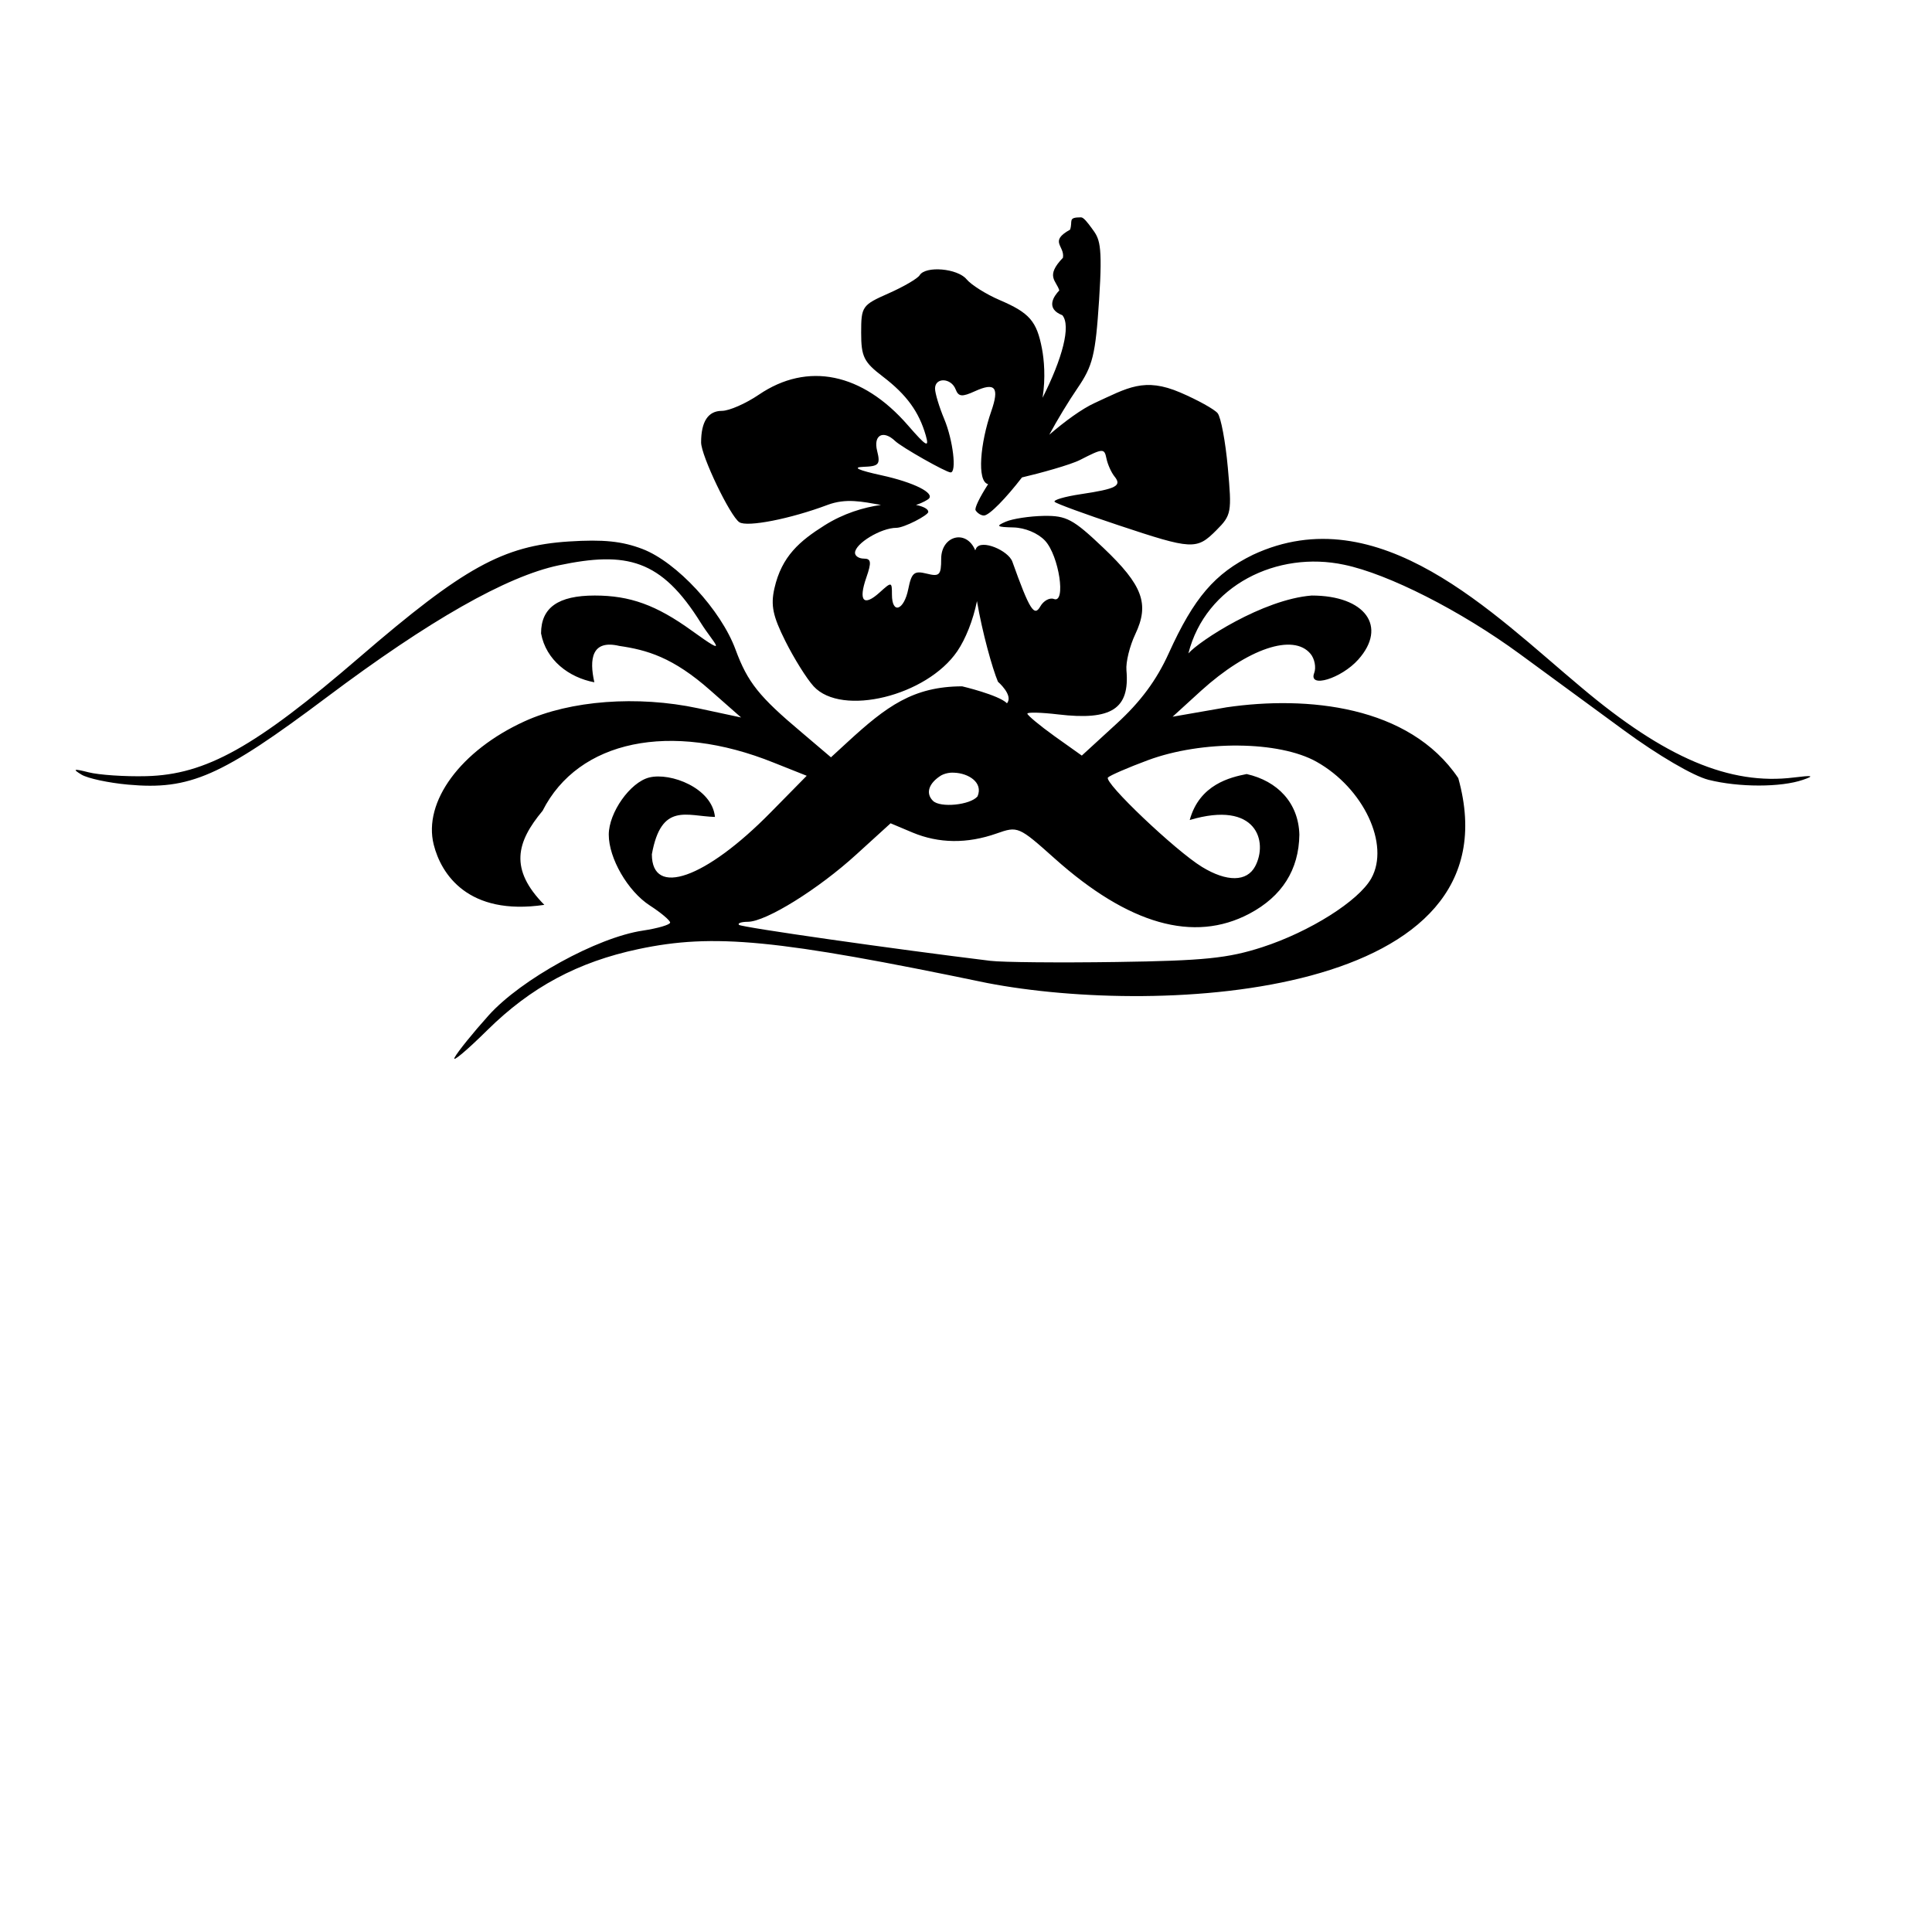
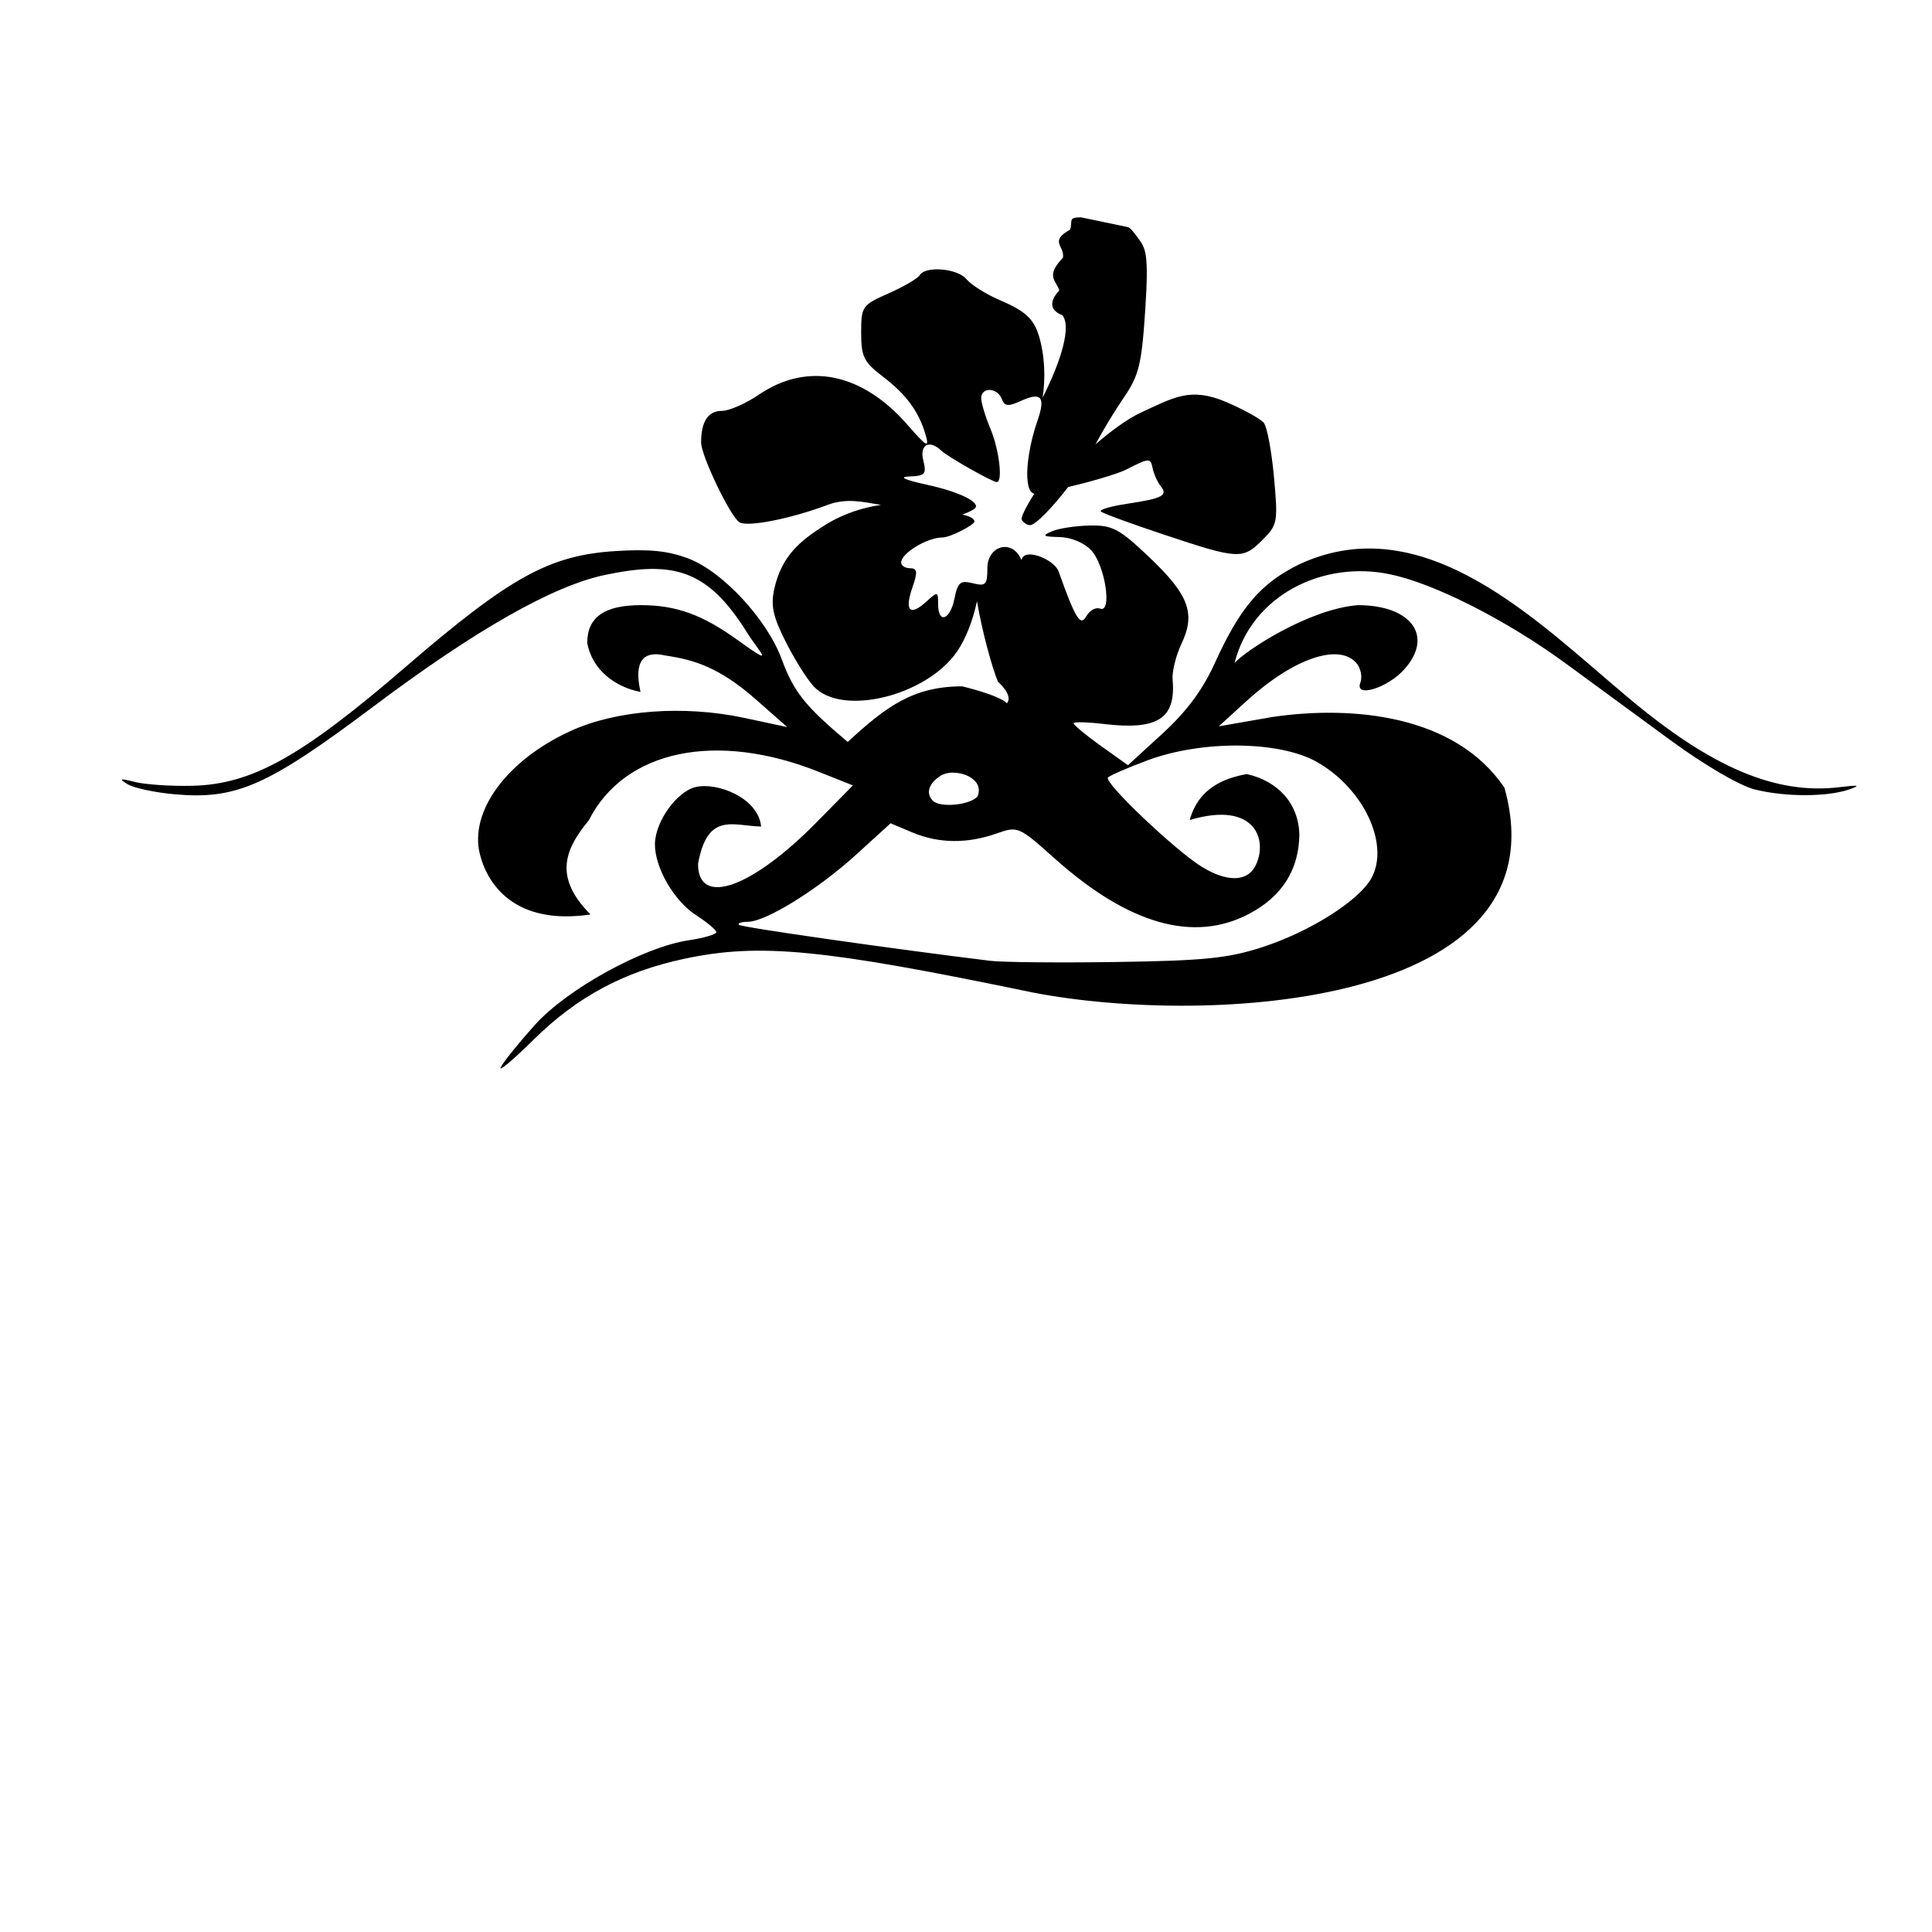
<svg xmlns="http://www.w3.org/2000/svg" xmlns:ns1="http://sodipodi.sourceforge.net/DTD/sodipodi-0.dtd" xmlns:ns2="http://www.inkscape.org/namespaces/inkscape" id="svg4078" ns1:version="0.32" ns2:version="0.47 r22583" width="1080" height="1080" version="1.0" ns1:docname="HibiscusHorizontal.svg" ns2:output_extension="org.inkscape.output.svg.inkscape">
  <defs id="defs4081">
    <ns2:perspective ns1:type="inkscape:persp3d" ns2:vp_x="0 : 526.18109 : 1" ns2:vp_y="0 : 1000 : 0" ns2:vp_z="744.09448 : 526.18109 : 1" ns2:persp3d-origin="372.04724 : 350.78739 : 1" id="perspective4085" />
  </defs>
  <ns1:namedview ns2:window-height="1002" ns2:window-width="1280" ns2:pageshadow="2" ns2:pageopacity="0.0" guidetolerance="10.0" gridtolerance="10.0" objecttolerance="10.0" borderopacity="1.0" bordercolor="#666666" pagecolor="#ffffff" id="base" showgrid="false" ns2:zoom="0.33435081" ns2:cx="-81.280691" ns2:cy="317.4221" ns2:window-x="1276" ns2:window-y="92" ns2:current-layer="svg4078" units="in" ns2:window-maximized="1" />
-   <path style="fill:#000000" d="m 604.305,121.493 c -7.683,0 -4.454,2.058 -6.129,6.882 -11.97,6.679 -2.881,8.971 -3.979,15.702 -10.043,10.44 -3.686,12.729 -2.043,18.279 -2.914,3.018 -8.034,10.058 1.721,13.871 4.91,5.915 -0.014,24.222 -11.076,46.135 1.797,-11.201 0.812,-21.452 -0.322,-27.422 -2.935,-15.447 -6.999,-20.065 -23.658,-27.205 -7.624,-3.269 -15.925,-8.517 -18.496,-11.614 -5.085,-6.129 -22.907,-7.65 -26.238,-2.261 -1.136,1.841 -8.875,6.376 -17.313,10.11 -14.838,6.562 -15.377,7.274 -15.377,22.044 0,13.424 1.501,16.393 12.151,24.518 13.278,10.127 20.195,19.711 23.98,32.907 2.051,7.147 0.34,6.204 -10.001,-5.702 -25.462,-29.308 -56.054,-35.639 -83.339,-17.095 -7.269,4.938 -16.557,9.033 -20.647,9.033 -7.684,0 -11.614,5.988 -11.614,17.636 0,7.44 16.273,41.338 21.399,44.624 4.417,2.835 28.455,-1.858 49.251,-9.676 10.348,-3.892 19.366,-1.827 29.895,0 -9.705,1.363 -20.937,4.738 -31.508,11.397 -13.752,8.665 -23.985,17.175 -28.066,35.271 -2.149,9.532 -0.842,15.526 6.129,29.466 4.812,9.618 11.901,21.011 15.808,25.271 15.672,17.082 63.265,5.43 80.328,-19.68 4.581,-6.745 8.798,-17.212 10.968,-27.959 3.012,17.704 8.593,37.591 11.721,45.058 0,0 8.801,7.595 5.054,12.044 -4.656,-4.652 -25.056,-9.466 -25.055,-9.463 -27.381,0.069 -42.355,11.211 -63.983,31.077 l -9.355,8.603 -16.453,-13.981 c -23.659,-19.886 -30.13,-27.897 -36.884,-46.238 -8.182,-22.219 -32.918,-48.936 -52.047,-56.241 -11.421,-4.363 -21.934,-5.423 -41.078,-4.195 -36.819,2.364 -58.849,14.539 -117.105,64.737 -58.315,50.25 -85.831,65.615 -119.148,66.454 -12.07,0.31 -26.582,-0.705 -32.26,-2.151 -8.422,-2.144 -9.162,-1.844 -3.979,1.29 3.494,2.116 15.187,4.611 26.023,5.592 34.527,3.131 51.967,-4.47 111.19,-48.925 57.083,-42.852 100.453,-67.549 129.579,-73.664 37.878,-7.949 57.232,-3.513 79.468,32.26 6.726,10.822 17.106,20.299 -5.054,4.301 -19.874,-14.346 -34.576,-19.676 -54.305,-19.676 -20.42,0 -30.002,6.748 -30.002,21.183 2.764,14.938 15.574,24.649 29.787,27.312 -2.915,-12.973 -1.517,-23.995 13.979,-20.323 15.302,2.247 29.859,6.225 50.971,24.948 l 17.098,15.055 -24.088,-5.162 c -33.868,-7.219 -71.358,-4.394 -96.996,7.312 -35.639,16.273 -56.775,44.948 -50.756,68.929 4.105,16.356 19.081,39.968 61.832,33.661 -19.724,-19.965 -15.549,-35.127 -0.968,-52.587 19.964,-39.469 71.516,-50.164 129.256,-26.882 l 18.388,7.312 -20.109,20.43 c -36.427,37.085 -66.456,47.68 -66.456,23.444 5.282,-29.232 19.523,-21.249 35.271,-20.863 -1.552,-16.156 -24.827,-25.044 -36.777,-22.044 -10.597,2.66 -22.563,19.576 -22.582,31.937 -0.021,13.224 10.662,31.648 22.905,39.573 6.3,4.078 11.375,8.365 11.399,9.573 0.024,1.204 -6.843,3.235 -15.377,4.515 -25.424,3.813 -67.903,27.157 -86.027,47.315 -8.75,9.732 -17.306,20.32 -19.034,23.551 -1.728,3.228 6.511,-3.648 18.281,-15.272 24.309,-24.002 50.606,-38.107 84.414,-45.271 42.05,-8.912 77.315,-5.502 194.852,18.926 97.611,18.881 297.763,8.197 263.459,-114.523 -27.432,-40.681 -84.67,-46.104 -129.471,-39.573 l -30.217,5.268 15.915,-14.518 c 26.155,-23.678 51.569,-32.233 61.187,-20.647 2.336,2.815 3.223,7.681 2.043,10.753 -3.346,8.72 15.156,3.069 24.625,-7.526 16.511,-18.479 3.915,-35.808 -26.023,-35.808 -27.326,2.137 -63.029,25.516 -68.929,32.367 9.685,-38.155 49.716,-57.559 87.103,-49.572 24.601,5.107 65.158,25.698 98.179,49.896 14.195,10.399 40.479,29.666 58.391,42.797 18.968,13.905 38.625,25.395 47.1,27.529 16.916,4.26 40.492,4.26 52.799,0 6.636,-2.295 5.455,-2.612 -5.162,-1.29 -35.697,4.449 -72.04,-10.953 -118.826,-50.433 -49.13,-41.001 -113.042,-106.915 -183.453,-74.09 -21.361,10.451 -33.033,24.033 -47.1,55.058 -6.834,15.072 -15.759,27.133 -29.249,39.462 l -19.356,17.746 -15.27,-10.864 c -8.359,-6.001 -15.162,-11.693 -15.162,-12.581 0,-0.888 7.762,-0.688 17.205,0.43 29.895,3.541 40.11,-3.114 38.175,-24.731 -0.402,-4.487 1.835,-13.554 4.947,-20.11 8.038,-16.941 4.184,-27.34 -17.851,-48.282 -16.868,-16.035 -20.634,-18.066 -33.336,-17.852 -7.871,0.138 -17.399,1.6 -21.184,3.228 -5.79,2.484 -5.101,3.021 4.194,3.224 6.523,0.138 13.798,3.186 17.743,7.419 7.78,8.352 11.86,35.237 4.947,32.584 -2.37,-0.908 -5.808,0.96 -7.635,4.195 -3.353,5.936 -5.964,1.882 -15.592,-25.055 -2.223,-6.218 -17.297,-12.729 -20.216,-7.529 -0.196,0.351 -0.378,0.76 -0.538,1.184 -4.945,-12.003 -19.034,-8.197 -19.034,4.732 0,9.198 -0.981,10.086 -8.173,8.279 -6.952,-1.745 -8.405,-0.447 -10.216,8.603 -2.408,12.04 -9.14,14.329 -9.14,3.118 0,-7.206 -0.175,-7.254 -6.882,-1.18 -8.992,8.135 -12.002,4.756 -7.42,-8.389 2.983,-8.555 2.663,-10.537 -1.398,-10.537 -2.74,0 -4.947,-1.442 -4.947,-3.228 0,-5.172 14.549,-13.978 23.12,-13.978 4.31,0 17.851,-7.034 17.851,-8.926 0,-1.548 -2.623,-3.004 -6.882,-3.871 3.945,-1.249 6.531,-2.956 6.99,-3.334 3.911,-3.217 -8.124,-9.267 -26.238,-13.228 -13.031,-2.849 -16.609,-4.501 -10.216,-4.731 8.719,-0.31 9.656,-1.297 7.742,-8.923 -2.224,-8.864 3.366,-11.913 10.108,-5.485 3.673,3.5 28.47,17.529 30.97,17.529 3.495,0 1.339,-18.09 -3.549,-29.79 -2.839,-6.793 -5.162,-14.49 -5.162,-17.095 0,-6.376 9.027,-6.032 11.506,0.43 1.612,4.198 3.617,4.325 10.753,1.074 11.413,-5.199 13.842,-2.195 9.14,11.29 -6.043,17.336 -8.194,39.204 -1.721,40.65 -4.807,7.474 -7.707,13.465 -6.99,14.625 0.992,1.604 3.063,2.904 4.624,2.904 3.048,0 12.584,-9.993 21.292,-21.294 9.782,-2.264 27.131,-7.051 32.475,-9.786 12.743,-6.517 13.573,-6.617 14.732,-0.86 0.677,3.362 2.736,7.911 4.516,10.11 4.24,5.23 1.053,6.917 -18.818,9.893 -9.077,1.359 -15.636,3.29 -14.625,4.301 1.011,1.012 17.011,6.862 35.486,13.011 41.509,13.819 43.843,13.902 54.842,2.904 8.523,-8.524 8.734,-9.983 6.452,-35.165 -1.31,-14.453 -3.864,-28.114 -5.699,-30.323 -1.835,-2.213 -11.2,-7.398 -20.754,-11.507 -20.334,-8.747 -29.584,-2.608 -47.96,5.805 -7.19,3.293 -16.728,10.275 -25.378,17.746 4.326,-8.093 10.909,-18.923 15.7,-25.918 8.645,-12.622 10.119,-18.565 12.151,-49.572 2.087,-31.847 0.127,-34.136 -4.086,-39.896 -2.491,-3.403 -4.619,-6.129 -6.022,-6.129 z m 88.071,295.291 c 17.15,0.138 33.157,3.207 43.551,9.033 26.331,14.755 41.157,46.283 30.647,65.164 -7.022,12.615 -34.393,29.886 -60.972,38.499 -19.153,6.204 -32.452,7.564 -81.403,8.279 -32.174,0.471 -63.918,0.172 -70.542,-0.647 -53.609,-6.535 -139.18,-18.74 -140.547,-20.106 -0.928,-0.929 1.319,-1.703 4.947,-1.721 10.165,-0.034 39.516,-18.324 60.649,-37.639 l 19.141,-17.419 12.259,5.162 c 14.689,6.135 30.55,6.332 46.992,0.537 11.869,-4.184 12.338,-4.016 32.475,13.978 41.283,36.889 77.764,47.288 108.825,30.863 18.249,-9.649 27.688,-24.538 27.959,-44.197 -0.481,-17.773 -12.196,-29.965 -29.464,-33.871 -9.033,1.789 -26.363,5.747 -31.83,25.698 37.519,-11.184 43.906,12.192 36.562,25.918 -4.634,8.658 -15.776,8.799 -29.679,0.31 -14.832,-9.043 -55.162,-47.387 -52.584,-50.003 1.154,-1.17 11.219,-5.547 22.367,-9.68 15.124,-5.602 33.498,-8.317 50.649,-8.173 z m -160.979,15.161 c 0.641,-0.069 1.28,0 1.936,0 7.868,0.241 16.442,5.372 13.119,13.228 -4.04,4.866 -20.874,6.545 -24.948,2.471 -4.196,-4.195 -2.377,-9.821 4.624,-14.195 1.514,-0.812 3.347,-1.345 5.269,-1.504 z" id="path4089" />
+   <path style="fill:#000000" d="m 604.305,121.493 c -7.683,0 -4.454,2.058 -6.129,6.882 -11.97,6.679 -2.881,8.971 -3.979,15.702 -10.043,10.44 -3.686,12.729 -2.043,18.279 -2.914,3.018 -8.034,10.058 1.721,13.871 4.91,5.915 -0.014,24.222 -11.076,46.135 1.797,-11.201 0.812,-21.452 -0.322,-27.422 -2.935,-15.447 -6.999,-20.065 -23.658,-27.205 -7.624,-3.269 -15.925,-8.517 -18.496,-11.614 -5.085,-6.129 -22.907,-7.65 -26.238,-2.261 -1.136,1.841 -8.875,6.376 -17.313,10.11 -14.838,6.562 -15.377,7.274 -15.377,22.044 0,13.424 1.501,16.393 12.151,24.518 13.278,10.127 20.195,19.711 23.98,32.907 2.051,7.147 0.34,6.204 -10.001,-5.702 -25.462,-29.308 -56.054,-35.639 -83.339,-17.095 -7.269,4.938 -16.557,9.033 -20.647,9.033 -7.684,0 -11.614,5.988 -11.614,17.636 0,7.44 16.273,41.338 21.399,44.624 4.417,2.835 28.455,-1.858 49.251,-9.676 10.348,-3.892 19.366,-1.827 29.895,0 -9.705,1.363 -20.937,4.738 -31.508,11.397 -13.752,8.665 -23.985,17.175 -28.066,35.271 -2.149,9.532 -0.842,15.526 6.129,29.466 4.812,9.618 11.901,21.011 15.808,25.271 15.672,17.082 63.265,5.43 80.328,-19.68 4.581,-6.745 8.798,-17.212 10.968,-27.959 3.012,17.704 8.593,37.591 11.721,45.058 0,0 8.801,7.595 5.054,12.044 -4.656,-4.652 -25.056,-9.466 -25.055,-9.463 -27.381,0.069 -42.355,11.211 -63.983,31.077 c -23.659,-19.886 -30.13,-27.897 -36.884,-46.238 -8.182,-22.219 -32.918,-48.936 -52.047,-56.241 -11.421,-4.363 -21.934,-5.423 -41.078,-4.195 -36.819,2.364 -58.849,14.539 -117.105,64.737 -58.315,50.25 -85.831,65.615 -119.148,66.454 -12.07,0.31 -26.582,-0.705 -32.26,-2.151 -8.422,-2.144 -9.162,-1.844 -3.979,1.29 3.494,2.116 15.187,4.611 26.023,5.592 34.527,3.131 51.967,-4.47 111.19,-48.925 57.083,-42.852 100.453,-67.549 129.579,-73.664 37.878,-7.949 57.232,-3.513 79.468,32.26 6.726,10.822 17.106,20.299 -5.054,4.301 -19.874,-14.346 -34.576,-19.676 -54.305,-19.676 -20.42,0 -30.002,6.748 -30.002,21.183 2.764,14.938 15.574,24.649 29.787,27.312 -2.915,-12.973 -1.517,-23.995 13.979,-20.323 15.302,2.247 29.859,6.225 50.971,24.948 l 17.098,15.055 -24.088,-5.162 c -33.868,-7.219 -71.358,-4.394 -96.996,7.312 -35.639,16.273 -56.775,44.948 -50.756,68.929 4.105,16.356 19.081,39.968 61.832,33.661 -19.724,-19.965 -15.549,-35.127 -0.968,-52.587 19.964,-39.469 71.516,-50.164 129.256,-26.882 l 18.388,7.312 -20.109,20.43 c -36.427,37.085 -66.456,47.68 -66.456,23.444 5.282,-29.232 19.523,-21.249 35.271,-20.863 -1.552,-16.156 -24.827,-25.044 -36.777,-22.044 -10.597,2.66 -22.563,19.576 -22.582,31.937 -0.021,13.224 10.662,31.648 22.905,39.573 6.3,4.078 11.375,8.365 11.399,9.573 0.024,1.204 -6.843,3.235 -15.377,4.515 -25.424,3.813 -67.903,27.157 -86.027,47.315 -8.75,9.732 -17.306,20.32 -19.034,23.551 -1.728,3.228 6.511,-3.648 18.281,-15.272 24.309,-24.002 50.606,-38.107 84.414,-45.271 42.05,-8.912 77.315,-5.502 194.852,18.926 97.611,18.881 297.763,8.197 263.459,-114.523 -27.432,-40.681 -84.67,-46.104 -129.471,-39.573 l -30.217,5.268 15.915,-14.518 c 26.155,-23.678 51.569,-32.233 61.187,-20.647 2.336,2.815 3.223,7.681 2.043,10.753 -3.346,8.72 15.156,3.069 24.625,-7.526 16.511,-18.479 3.915,-35.808 -26.023,-35.808 -27.326,2.137 -63.029,25.516 -68.929,32.367 9.685,-38.155 49.716,-57.559 87.103,-49.572 24.601,5.107 65.158,25.698 98.179,49.896 14.195,10.399 40.479,29.666 58.391,42.797 18.968,13.905 38.625,25.395 47.1,27.529 16.916,4.26 40.492,4.26 52.799,0 6.636,-2.295 5.455,-2.612 -5.162,-1.29 -35.697,4.449 -72.04,-10.953 -118.826,-50.433 -49.13,-41.001 -113.042,-106.915 -183.453,-74.09 -21.361,10.451 -33.033,24.033 -47.1,55.058 -6.834,15.072 -15.759,27.133 -29.249,39.462 l -19.356,17.746 -15.27,-10.864 c -8.359,-6.001 -15.162,-11.693 -15.162,-12.581 0,-0.888 7.762,-0.688 17.205,0.43 29.895,3.541 40.11,-3.114 38.175,-24.731 -0.402,-4.487 1.835,-13.554 4.947,-20.11 8.038,-16.941 4.184,-27.34 -17.851,-48.282 -16.868,-16.035 -20.634,-18.066 -33.336,-17.852 -7.871,0.138 -17.399,1.6 -21.184,3.228 -5.79,2.484 -5.101,3.021 4.194,3.224 6.523,0.138 13.798,3.186 17.743,7.419 7.78,8.352 11.86,35.237 4.947,32.584 -2.37,-0.908 -5.808,0.96 -7.635,4.195 -3.353,5.936 -5.964,1.882 -15.592,-25.055 -2.223,-6.218 -17.297,-12.729 -20.216,-7.529 -0.196,0.351 -0.378,0.76 -0.538,1.184 -4.945,-12.003 -19.034,-8.197 -19.034,4.732 0,9.198 -0.981,10.086 -8.173,8.279 -6.952,-1.745 -8.405,-0.447 -10.216,8.603 -2.408,12.04 -9.14,14.329 -9.14,3.118 0,-7.206 -0.175,-7.254 -6.882,-1.18 -8.992,8.135 -12.002,4.756 -7.42,-8.389 2.983,-8.555 2.663,-10.537 -1.398,-10.537 -2.74,0 -4.947,-1.442 -4.947,-3.228 0,-5.172 14.549,-13.978 23.12,-13.978 4.31,0 17.851,-7.034 17.851,-8.926 0,-1.548 -2.623,-3.004 -6.882,-3.871 3.945,-1.249 6.531,-2.956 6.99,-3.334 3.911,-3.217 -8.124,-9.267 -26.238,-13.228 -13.031,-2.849 -16.609,-4.501 -10.216,-4.731 8.719,-0.31 9.656,-1.297 7.742,-8.923 -2.224,-8.864 3.366,-11.913 10.108,-5.485 3.673,3.5 28.47,17.529 30.97,17.529 3.495,0 1.339,-18.09 -3.549,-29.79 -2.839,-6.793 -5.162,-14.49 -5.162,-17.095 0,-6.376 9.027,-6.032 11.506,0.43 1.612,4.198 3.617,4.325 10.753,1.074 11.413,-5.199 13.842,-2.195 9.14,11.29 -6.043,17.336 -8.194,39.204 -1.721,40.65 -4.807,7.474 -7.707,13.465 -6.99,14.625 0.992,1.604 3.063,2.904 4.624,2.904 3.048,0 12.584,-9.993 21.292,-21.294 9.782,-2.264 27.131,-7.051 32.475,-9.786 12.743,-6.517 13.573,-6.617 14.732,-0.86 0.677,3.362 2.736,7.911 4.516,10.11 4.24,5.23 1.053,6.917 -18.818,9.893 -9.077,1.359 -15.636,3.29 -14.625,4.301 1.011,1.012 17.011,6.862 35.486,13.011 41.509,13.819 43.843,13.902 54.842,2.904 8.523,-8.524 8.734,-9.983 6.452,-35.165 -1.31,-14.453 -3.864,-28.114 -5.699,-30.323 -1.835,-2.213 -11.2,-7.398 -20.754,-11.507 -20.334,-8.747 -29.584,-2.608 -47.96,5.805 -7.19,3.293 -16.728,10.275 -25.378,17.746 4.326,-8.093 10.909,-18.923 15.7,-25.918 8.645,-12.622 10.119,-18.565 12.151,-49.572 2.087,-31.847 0.127,-34.136 -4.086,-39.896 -2.491,-3.403 -4.619,-6.129 -6.022,-6.129 z m 88.071,295.291 c 17.15,0.138 33.157,3.207 43.551,9.033 26.331,14.755 41.157,46.283 30.647,65.164 -7.022,12.615 -34.393,29.886 -60.972,38.499 -19.153,6.204 -32.452,7.564 -81.403,8.279 -32.174,0.471 -63.918,0.172 -70.542,-0.647 -53.609,-6.535 -139.18,-18.74 -140.547,-20.106 -0.928,-0.929 1.319,-1.703 4.947,-1.721 10.165,-0.034 39.516,-18.324 60.649,-37.639 l 19.141,-17.419 12.259,5.162 c 14.689,6.135 30.55,6.332 46.992,0.537 11.869,-4.184 12.338,-4.016 32.475,13.978 41.283,36.889 77.764,47.288 108.825,30.863 18.249,-9.649 27.688,-24.538 27.959,-44.197 -0.481,-17.773 -12.196,-29.965 -29.464,-33.871 -9.033,1.789 -26.363,5.747 -31.83,25.698 37.519,-11.184 43.906,12.192 36.562,25.918 -4.634,8.658 -15.776,8.799 -29.679,0.31 -14.832,-9.043 -55.162,-47.387 -52.584,-50.003 1.154,-1.17 11.219,-5.547 22.367,-9.68 15.124,-5.602 33.498,-8.317 50.649,-8.173 z m -160.979,15.161 c 0.641,-0.069 1.28,0 1.936,0 7.868,0.241 16.442,5.372 13.119,13.228 -4.04,4.866 -20.874,6.545 -24.948,2.471 -4.196,-4.195 -2.377,-9.821 4.624,-14.195 1.514,-0.812 3.347,-1.345 5.269,-1.504 z" id="path4089" />
</svg>